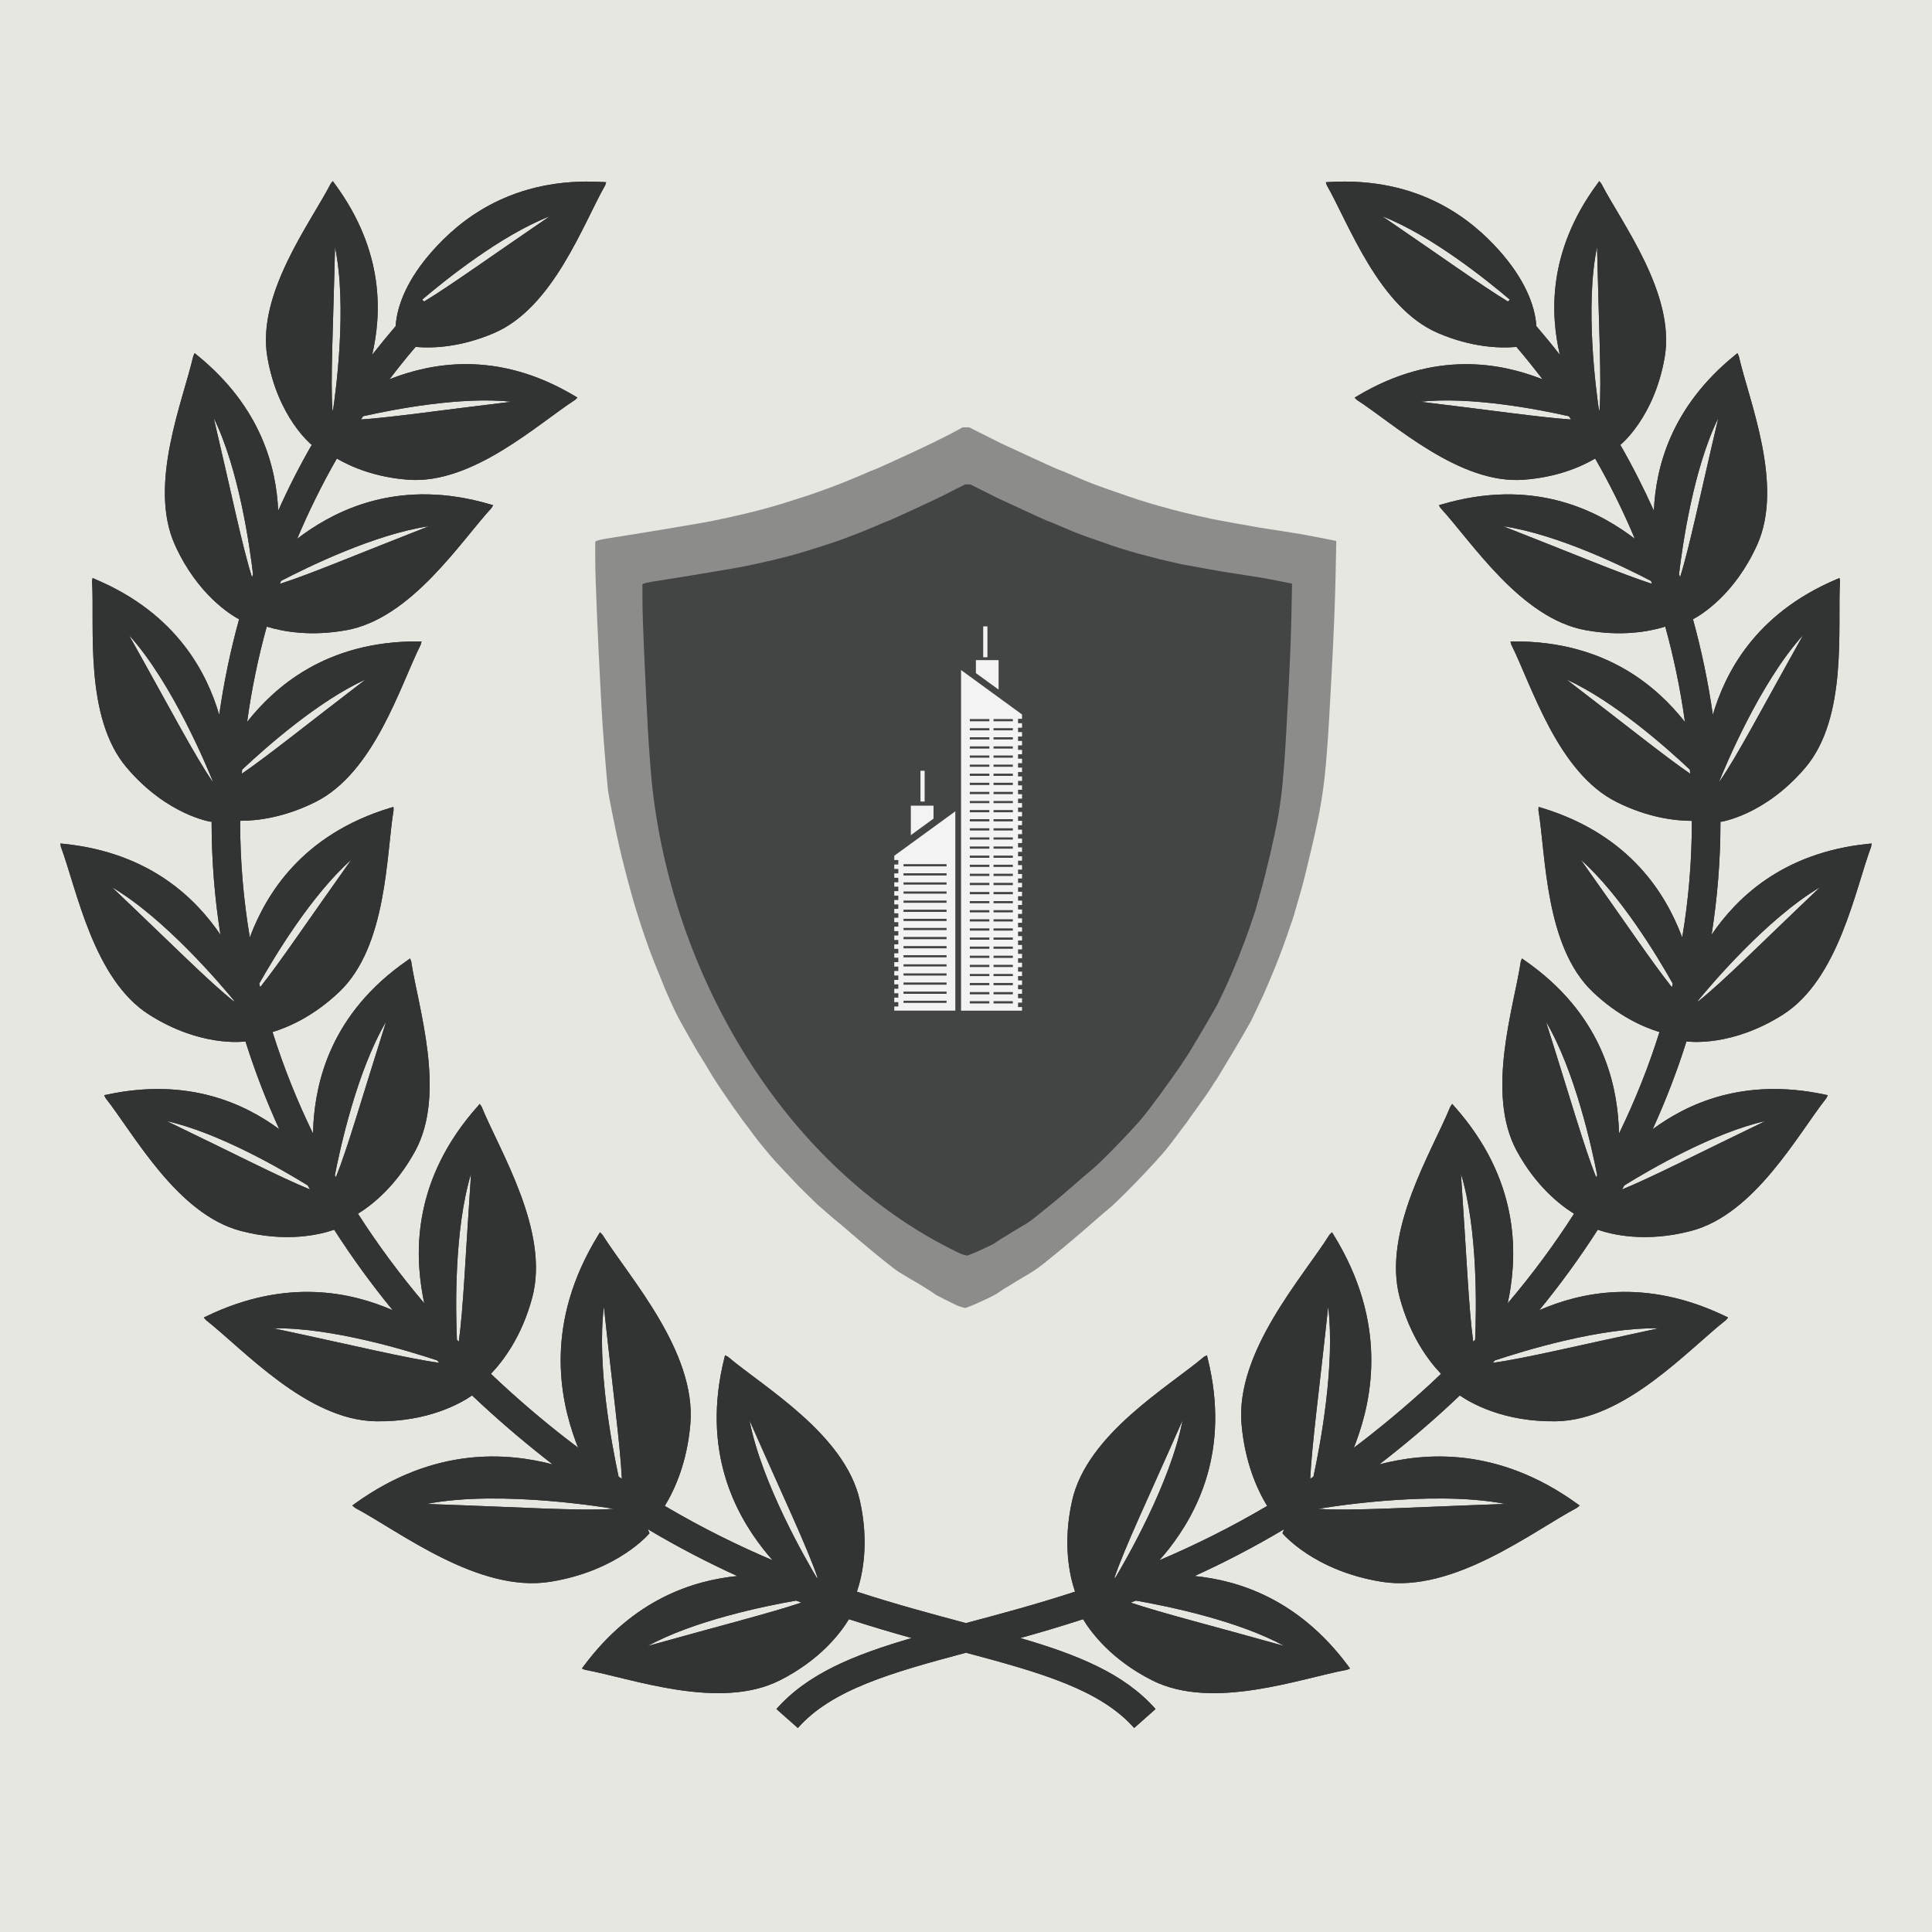
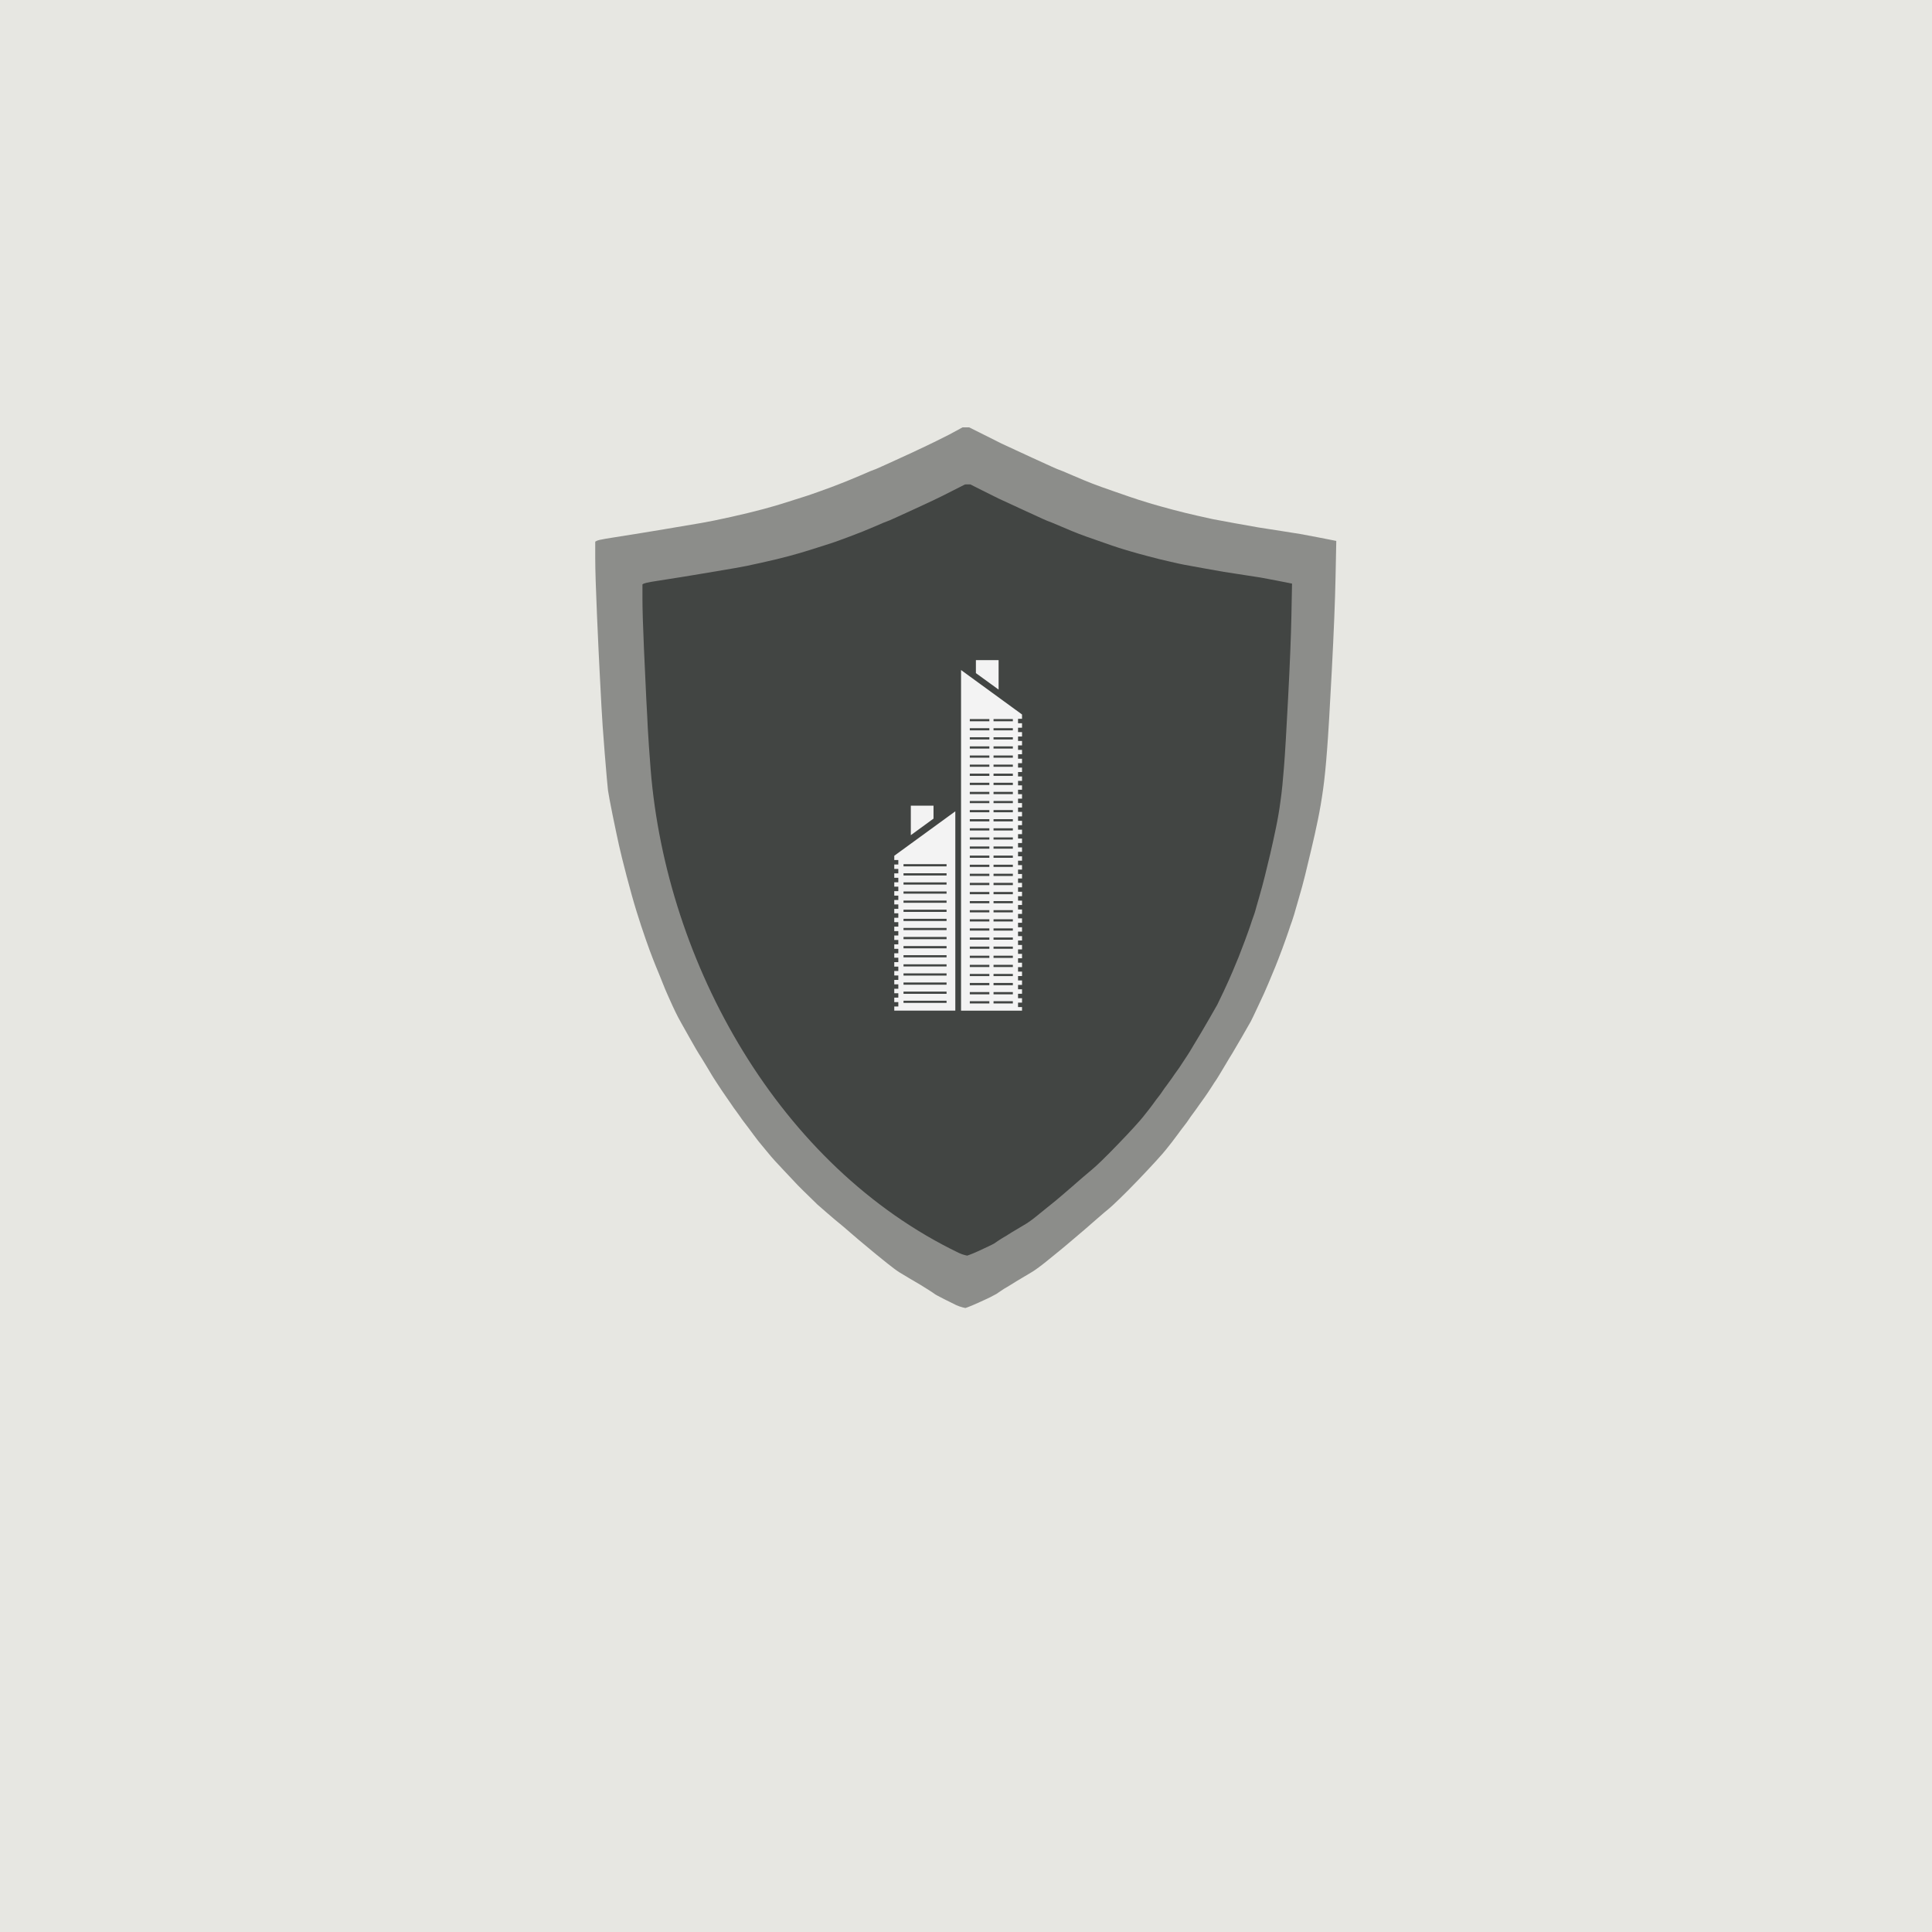
<svg xmlns="http://www.w3.org/2000/svg" width="32" height="32" viewBox="0 0 32 32" fill="none">
  <rect width="32" height="32" fill="#E7E7E2" />
-   <path d="M29.53 16.806C30.455 16.219 30.728 14.73 30.992 14.024L31 13.971L30.947 13.976C29.5 14.123 28.745 14.901 28.349 15.482C28.446 14.87 28.496 14.25 28.496 13.626C28.496 13.618 28.495 13.611 28.495 13.604L28.502 13.612C28.502 13.612 29.227 13.508 29.901 12.716C30.61 11.882 30.432 10.379 30.476 9.627L30.468 9.574L30.418 9.595C29.054 10.173 28.57 11.166 28.37 11.839C28.294 11.303 28.183 10.775 28.041 10.257C28.18 10.183 28.731 9.848 29.103 9.027C29.554 8.029 28.966 6.633 28.8 5.898L28.778 5.849L28.736 5.883C27.663 6.754 27.425 7.758 27.393 8.459C27.225 8.085 27.039 7.719 26.834 7.362L26.842 7.365C26.842 7.365 27.399 6.918 27.572 5.92C27.754 4.867 26.859 3.694 26.522 3.04L26.489 3L26.458 3.042C25.628 4.167 25.681 5.209 25.836 5.877C25.711 5.716 25.581 5.558 25.447 5.402C25.425 5.051 25.246 4.616 24.836 4.154C24.385 3.647 23.52 2.925 22.012 3.015L21.96 3.018L21.976 3.068C22.341 3.706 22.837 5.097 23.819 5.517C24.371 5.753 24.831 5.771 25.117 5.746C25.267 5.922 25.411 6.101 25.55 6.283C25.537 6.278 25.525 6.273 25.512 6.268C24.878 6.026 23.778 5.784 22.482 6.559L22.436 6.586L22.473 6.623C23.091 7.021 24.172 8.026 25.237 7.946C25.779 7.906 26.172 7.74 26.421 7.595C26.668 8.025 26.887 8.469 27.078 8.924C27.043 8.897 27.006 8.87 26.968 8.843C26.4 8.439 25.37 7.917 23.884 8.353L23.832 8.368L23.86 8.414C24.371 8.968 25.186 10.244 26.264 10.438C26.846 10.543 27.299 10.466 27.582 10.379C27.725 10.896 27.834 11.423 27.908 11.958C27.905 11.955 27.903 11.952 27.9 11.948C27.467 11.404 26.621 10.616 25.072 10.624L25.018 10.625L25.032 10.677C25.369 11.351 25.8 12.802 26.782 13.287C27.287 13.537 27.725 13.595 28.022 13.596C28.022 13.606 28.022 13.616 28.022 13.626C28.022 14.265 27.968 14.9 27.863 15.527C27.857 15.512 27.852 15.496 27.845 15.481C27.592 14.832 27.017 13.83 25.535 13.38L25.484 13.365L25.481 13.418C25.605 14.162 25.587 15.676 26.382 16.43C26.796 16.823 27.203 17.007 27.486 17.094C27.307 17.666 27.082 18.228 26.816 18.776C26.815 18.723 26.813 18.668 26.809 18.612C26.766 17.918 26.526 16.788 25.252 15.906L25.208 15.875L25.189 15.925C25.079 16.671 24.599 18.107 25.125 19.068C25.438 19.639 25.825 19.95 26.071 20.103C25.744 20.614 25.377 21.11 24.972 21.587C24.982 21.541 24.991 21.495 25 21.448C25.128 20.734 25.162 19.531 24.09 18.326L24.053 18.284L24.022 18.33C23.727 19.057 22.888 20.392 23.184 21.494C23.356 22.131 23.658 22.535 23.868 22.755C23.809 22.811 23.751 22.866 23.691 22.922C23.264 23.314 22.841 23.665 22.423 23.98C22.437 23.946 22.451 23.913 22.463 23.877C22.728 23.159 22.986 21.913 22.093 20.46L22.062 20.41L22.02 20.452C21.579 21.155 20.46 22.39 20.564 23.591C20.619 24.216 20.818 24.664 20.988 24.943C20.373 25.306 19.776 25.599 19.202 25.843C19.257 25.781 19.312 25.716 19.367 25.646C19.805 25.081 20.387 24.046 20.003 22.5L19.99 22.447L19.942 22.473C19.35 22.974 18.005 23.755 17.758 24.854C17.598 25.564 17.715 26.095 17.806 26.363C17.161 26.574 16.559 26.734 16.013 26.88C16.009 26.881 16.004 26.882 16 26.883C15.995 26.882 15.991 26.881 15.986 26.88C15.44 26.734 14.838 26.573 14.193 26.363C14.284 26.095 14.401 25.564 14.242 24.854C13.995 23.755 12.649 22.974 12.058 22.473L12.009 22.447L11.996 22.5C11.612 24.046 12.194 25.081 12.633 25.646C12.687 25.716 12.742 25.781 12.797 25.843C12.223 25.599 11.626 25.306 11.011 24.943C11.181 24.664 11.38 24.216 11.434 23.591C11.539 22.39 10.42 21.155 9.979 20.452L9.938 20.41L9.907 20.46C9.014 21.913 9.272 23.159 9.536 23.877C9.549 23.913 9.563 23.946 9.576 23.979C9.158 23.665 8.735 23.314 8.309 22.922C8.249 22.866 8.19 22.811 8.131 22.755C8.341 22.535 8.644 22.131 8.815 21.494C9.111 20.392 8.272 19.057 7.977 18.33L7.946 18.284L7.91 18.326C6.838 19.531 6.872 20.734 7 21.448C7.008 21.495 7.018 21.542 7.028 21.587C6.623 21.11 6.257 20.614 5.929 20.103C6.175 19.951 6.562 19.639 6.875 19.068C7.401 18.107 6.921 16.671 6.811 15.925L6.792 15.875L6.749 15.906C5.475 16.787 5.234 17.918 5.191 18.612C5.188 18.669 5.186 18.723 5.185 18.776C4.918 18.228 4.694 17.666 4.514 17.094C4.797 17.007 5.204 16.823 5.618 16.43C6.413 15.676 6.396 14.162 6.519 13.418L6.517 13.365L6.465 13.38C4.983 13.83 4.408 14.832 4.155 15.481C4.149 15.496 4.144 15.512 4.138 15.527C4.032 14.9 3.978 14.265 3.978 13.626C3.978 13.616 3.979 13.605 3.979 13.595C4.275 13.595 4.713 13.537 5.218 13.287C6.2 12.802 6.631 11.35 6.969 10.676L6.982 10.624L6.928 10.624C5.379 10.616 4.534 11.404 4.1 11.948C4.098 11.951 4.095 11.955 4.093 11.958C4.166 11.423 4.275 10.896 4.418 10.379C4.701 10.465 5.154 10.543 5.737 10.438C6.815 10.243 7.63 8.968 8.141 8.414L8.168 8.368L8.117 8.353C6.631 7.916 5.6 8.439 5.033 8.842C4.995 8.869 4.958 8.897 4.922 8.924C5.114 8.469 5.333 8.025 5.579 7.595C5.829 7.74 6.222 7.905 6.763 7.946C7.828 8.025 8.91 7.02 9.527 6.622L9.564 6.585L9.52 6.559C8.223 5.783 7.123 6.025 6.489 6.267C6.476 6.272 6.464 6.278 6.451 6.283C6.59 6.1 6.733 5.921 6.883 5.746C7.169 5.771 7.63 5.753 8.182 5.517C9.164 5.097 9.66 3.706 10.024 3.068L10.04 3.018L9.988 3.015C8.48 2.925 7.615 3.647 7.165 4.154C6.754 4.615 6.576 5.05 6.553 5.402C6.42 5.558 6.29 5.716 6.164 5.877C6.32 5.209 6.373 4.167 5.543 3.042L5.512 3L5.479 3.04C5.142 3.694 4.246 4.867 4.429 5.919C4.602 6.918 5.159 7.365 5.159 7.365L5.167 7.362C4.962 7.718 4.775 8.085 4.608 8.459C4.576 7.758 4.338 6.753 3.265 5.883L3.224 5.849L3.201 5.898C3.034 6.633 2.447 8.029 2.898 9.027C3.27 9.848 3.821 10.183 3.96 10.257C3.817 10.775 3.707 11.303 3.631 11.839C3.431 11.166 2.947 10.173 1.582 9.595L1.533 9.574L1.525 9.627C1.569 10.379 1.39 11.882 2.1 12.716C2.774 13.508 3.498 13.612 3.498 13.612L3.505 13.604C3.505 13.611 3.505 13.618 3.505 13.626C3.505 14.25 3.555 14.869 3.651 15.482C3.255 14.901 2.5 14.123 1.053 13.976L1 13.971L1.008 14.024C1.272 14.73 1.545 16.219 2.47 16.806C3.312 17.34 4.01 17.257 4.066 17.249C4.221 17.742 4.408 18.227 4.625 18.703C4.06 18.287 3.129 17.841 1.777 18.129L1.725 18.14L1.749 18.188C2.216 18.779 2.932 20.113 3.992 20.389C4.748 20.586 5.305 20.448 5.535 20.368C5.828 20.825 6.151 21.27 6.504 21.701C5.832 21.409 4.758 21.158 3.426 21.798L3.376 21.822L3.412 21.865C4.03 22.348 5.083 23.522 6.224 23.541C7.095 23.555 7.64 23.237 7.819 23.113C7.876 23.166 7.931 23.219 7.988 23.271C8.38 23.632 8.769 23.958 9.154 24.255C8.406 24.06 7.2 23.954 5.882 24.902L5.835 24.936L5.88 24.974C6.613 25.363 7.925 26.39 9.115 26.199C10.245 26.017 10.758 25.395 10.758 25.395L10.743 25.36C10.739 25.349 10.733 25.339 10.729 25.328C11.236 25.63 11.731 25.885 12.212 26.104C11.496 26.176 10.5 26.477 9.671 27.592L9.638 27.636L9.689 27.657C10.452 27.796 11.91 28.339 12.916 27.832C13.581 27.496 13.917 27.055 14.061 26.819C14.421 26.936 14.769 27.039 15.101 27.131C14.146 27.41 13.38 27.718 12.86 28.307L13.215 28.621C13.776 27.986 14.758 27.706 16 27.374C17.242 27.706 18.223 27.985 18.785 28.621L19.14 28.307C18.62 27.718 17.853 27.41 16.899 27.131C17.231 27.039 17.579 26.936 17.939 26.819C18.082 27.055 18.419 27.496 19.084 27.832C20.089 28.339 21.548 27.796 22.31 27.657L22.361 27.636L22.329 27.592C21.499 26.476 20.503 26.176 19.787 26.104C20.267 25.885 20.763 25.63 21.27 25.328C21.265 25.339 21.26 25.349 21.256 25.36L21.241 25.395C21.241 25.395 21.753 26.017 22.883 26.199C24.074 26.39 25.386 25.363 26.119 24.974L26.164 24.936L26.116 24.902C24.799 23.954 23.593 24.06 22.845 24.255C23.23 23.959 23.619 23.633 24.011 23.271C24.068 23.219 24.123 23.166 24.179 23.113C24.359 23.237 24.904 23.555 25.775 23.541C26.916 23.522 27.968 22.348 28.587 21.865L28.623 21.822L28.573 21.798C27.241 21.158 26.166 21.409 25.495 21.701C25.848 21.27 26.171 20.825 26.464 20.368C26.694 20.448 27.251 20.586 28.007 20.389C29.067 20.113 29.783 18.779 30.251 18.188L30.274 18.14L30.222 18.129C28.87 17.841 27.939 18.287 27.374 18.703C27.591 18.227 27.778 17.742 27.933 17.249C27.99 17.256 28.688 17.34 29.53 16.806ZM7.802 19.441C7.709 20.798 7.675 21.679 7.599 22.223C7.589 22.212 7.578 22.201 7.568 22.19C7.547 21.715 7.519 20.371 7.802 19.441ZM6.395 16.922C5.993 18.189 5.76 19.011 5.564 19.498C5.558 19.488 5.552 19.478 5.546 19.467C5.627 19.051 5.907 17.747 6.395 16.922ZM5.818 14.24C5.1 15.25 4.64 15.936 4.309 16.352C4.304 16.332 4.299 16.311 4.294 16.291C4.55 15.837 5.163 14.821 5.818 14.24ZM6.056 11.254C5.083 11.998 4.445 12.514 4.006 12.815C4.008 12.793 4.008 12.771 4.01 12.748C4.398 12.383 5.27 11.611 6.056 11.254ZM7.104 8.716C5.913 9.181 5.142 9.509 4.637 9.67C4.643 9.654 4.649 9.638 4.654 9.622C5.086 9.397 6.205 8.848 7.104 8.716ZM8.475 6.654C7.288 6.796 6.496 6.913 5.979 6.948C5.991 6.93 6.003 6.912 6.014 6.894C6.52 6.78 7.637 6.564 8.475 6.654ZM9.106 3.582C8.117 4.256 7.468 4.725 7.025 4.994L6.992 4.963C7.365 4.646 8.292 3.899 9.106 3.582ZM5.549 4.091C5.754 5.078 5.559 6.505 5.517 6.787C5.514 6.792 5.511 6.797 5.507 6.802C5.471 6.298 5.518 5.451 5.549 4.091ZM3.54 6.923C3.959 7.773 4.14 9.074 4.191 9.511C4.185 9.527 4.18 9.544 4.174 9.561C4.015 9.061 3.845 8.222 3.54 6.923ZM2.135 10.518C2.856 11.31 3.445 12.742 3.524 12.94C3.524 12.942 3.524 12.946 3.523 12.949C3.228 12.525 2.825 11.748 2.135 10.518ZM1.854 14.695C2.735 15.214 3.672 16.324 3.873 16.569C3.875 16.576 3.877 16.583 3.879 16.59C3.471 16.269 2.86 15.65 1.854 14.695ZM2.76 18.568C3.622 18.762 4.659 19.364 5.097 19.634C5.109 19.657 5.121 19.679 5.134 19.701C4.643 19.501 3.902 19.118 2.76 18.568ZM4.529 22.001C5.503 21.984 6.789 22.382 7.239 22.532C7.252 22.546 7.266 22.559 7.279 22.573C6.736 22.499 5.875 22.288 4.529 22.001ZM7.067 24.91C8.312 24.667 10.167 24.991 10.167 24.991C9.603 25.03 8.637 24.964 7.067 24.91ZM12.414 23.524C12.987 24.826 13.373 25.631 13.543 26.137C13.538 26.135 13.533 26.133 13.527 26.131C13.364 25.858 12.611 24.56 12.414 23.524ZM10.002 21.641C10.148 23.006 10.271 23.91 10.3 24.494C10.282 24.482 10.264 24.47 10.246 24.458C10.127 23.904 9.885 22.606 10.002 21.641ZM10.727 27.263C11.491 26.846 12.633 26.607 13.186 26.511C13.215 26.522 13.245 26.533 13.273 26.544C12.755 26.718 11.938 26.924 10.727 27.263ZM24.933 24.91C23.363 24.964 22.398 25.03 21.833 24.991C21.833 24.991 23.688 24.667 24.933 24.91ZM21.999 21.641C22.115 22.606 21.874 23.904 21.755 24.457C21.737 24.47 21.718 24.481 21.701 24.494C21.73 23.91 21.853 23.006 21.999 21.641ZM19.587 23.524C19.39 24.56 18.637 25.858 18.474 26.131C18.468 26.133 18.462 26.135 18.457 26.137C18.628 25.63 19.013 24.826 19.587 23.524ZM21.273 27.263C20.063 26.924 19.245 26.718 18.727 26.544C18.756 26.533 18.786 26.522 18.814 26.511C19.367 26.608 20.51 26.846 21.273 27.263ZM30.146 14.695C29.14 15.65 28.53 16.269 28.122 16.59C28.124 16.583 28.126 16.576 28.128 16.569C28.328 16.325 29.266 15.214 30.146 14.695ZM29.866 10.518C29.176 11.748 28.773 12.526 28.477 12.949C28.477 12.945 28.477 12.942 28.477 12.94C28.556 12.742 29.145 11.31 29.866 10.518ZM28.461 6.923C28.155 8.222 27.985 9.061 27.827 9.561C27.821 9.544 27.816 9.527 27.81 9.511C27.861 9.074 28.042 7.773 28.461 6.923ZM26.452 4.091C26.483 5.451 26.529 6.298 26.493 6.802C26.49 6.797 26.487 6.792 26.483 6.787C26.441 6.504 26.247 5.078 26.452 4.091ZM22.895 3.582C23.708 3.899 24.635 4.646 25.008 4.963L24.976 4.994C24.532 4.724 23.883 4.256 22.895 3.582ZM23.525 6.654C24.364 6.564 25.481 6.78 25.986 6.894C25.998 6.912 26.01 6.93 26.022 6.948C25.504 6.913 24.712 6.796 23.525 6.654ZM24.896 8.716C25.796 8.848 26.914 9.396 27.346 9.622C27.352 9.638 27.358 9.654 27.363 9.67C26.859 9.509 26.087 9.182 24.896 8.716ZM25.945 11.254C26.731 11.611 27.603 12.383 27.99 12.748C27.992 12.771 27.993 12.793 27.994 12.815C27.556 12.514 26.918 11.998 25.945 11.254ZM26.183 14.24C26.838 14.821 27.45 15.837 27.706 16.291C27.701 16.311 27.697 16.332 27.692 16.352C27.361 15.936 26.901 15.25 26.183 14.24ZM25.606 16.922C26.094 17.747 26.374 19.051 26.455 19.467C26.449 19.477 26.443 19.487 26.436 19.498C26.241 19.01 26.008 18.189 25.606 16.922ZM24.433 22.191C24.423 22.202 24.412 22.212 24.401 22.223C24.326 21.679 24.291 20.798 24.198 19.441C24.482 20.371 24.453 21.715 24.433 22.191ZM27.472 22.001C26.126 22.288 25.265 22.499 24.722 22.573C24.735 22.559 24.748 22.546 24.762 22.532C25.212 22.382 26.498 21.984 27.472 22.001ZM29.241 18.568C28.099 19.118 27.358 19.501 26.867 19.701C26.88 19.679 26.892 19.657 26.904 19.634C27.341 19.364 28.379 18.762 29.241 18.568Z" fill="#323433" />
-   <path d="M29.53 16.806C30.455 16.219 30.728 14.73 30.992 14.024L31 13.971L30.947 13.976C29.5 14.123 28.745 14.901 28.349 15.482C28.446 14.87 28.496 14.25 28.496 13.626C28.496 13.618 28.495 13.611 28.495 13.604L28.502 13.612C28.502 13.612 29.227 13.508 29.901 12.716C30.61 11.882 30.432 10.379 30.476 9.627L30.468 9.574L30.418 9.595C29.054 10.173 28.57 11.166 28.37 11.839C28.294 11.303 28.183 10.775 28.041 10.257C28.18 10.183 28.731 9.848 29.103 9.027C29.554 8.029 28.966 6.633 28.8 5.898L28.778 5.849L28.736 5.883C27.663 6.754 27.425 7.758 27.393 8.459C27.225 8.085 27.039 7.719 26.834 7.362L26.842 7.365C26.842 7.365 27.399 6.918 27.572 5.92C27.754 4.867 26.859 3.694 26.522 3.04L26.489 3L26.458 3.042C25.628 4.167 25.681 5.209 25.836 5.877C25.711 5.716 25.581 5.558 25.447 5.402C25.425 5.051 25.246 4.616 24.836 4.154C24.385 3.647 23.52 2.925 22.012 3.015L21.96 3.018L21.976 3.068C22.341 3.706 22.837 5.097 23.819 5.517C24.371 5.753 24.831 5.771 25.117 5.746C25.267 5.922 25.411 6.101 25.55 6.283C25.537 6.278 25.525 6.273 25.512 6.268C24.878 6.026 23.778 5.784 22.482 6.559L22.436 6.586L22.473 6.623C23.091 7.021 24.172 8.026 25.237 7.946C25.779 7.906 26.172 7.74 26.421 7.595C26.668 8.025 26.887 8.469 27.078 8.924C27.043 8.897 27.006 8.87 26.968 8.843C26.4 8.439 25.37 7.917 23.884 8.353L23.832 8.368L23.86 8.414C24.371 8.968 25.186 10.244 26.264 10.438C26.846 10.543 27.299 10.466 27.582 10.379C27.725 10.896 27.834 11.423 27.908 11.958C27.905 11.955 27.903 11.952 27.9 11.948C27.467 11.404 26.621 10.616 25.072 10.624L25.018 10.625L25.032 10.677C25.369 11.351 25.8 12.802 26.782 13.287C27.287 13.537 27.725 13.595 28.022 13.596C28.022 13.606 28.022 13.616 28.022 13.626C28.022 14.265 27.968 14.9 27.863 15.527C27.857 15.512 27.852 15.496 27.845 15.481C27.592 14.832 27.017 13.83 25.535 13.38L25.484 13.365L25.481 13.418C25.605 14.162 25.587 15.676 26.382 16.43C26.796 16.823 27.203 17.007 27.486 17.094C27.307 17.666 27.082 18.228 26.816 18.776C26.815 18.723 26.813 18.668 26.809 18.612C26.766 17.918 26.526 16.788 25.252 15.906L25.208 15.875L25.189 15.925C25.079 16.671 24.599 18.107 25.125 19.068C25.438 19.639 25.825 19.95 26.071 20.103C25.744 20.614 25.377 21.11 24.972 21.587C24.982 21.541 24.991 21.495 25 21.448C25.128 20.734 25.162 19.531 24.09 18.326L24.053 18.284L24.022 18.33C23.727 19.057 22.888 20.392 23.184 21.494C23.356 22.131 23.658 22.535 23.868 22.755C23.809 22.811 23.751 22.866 23.691 22.922C23.264 23.314 22.841 23.665 22.423 23.98C22.437 23.946 22.451 23.913 22.463 23.877C22.728 23.159 22.986 21.913 22.093 20.46L22.062 20.41L22.02 20.452C21.579 21.155 20.46 22.39 20.564 23.591C20.619 24.216 20.818 24.664 20.988 24.943C20.373 25.306 19.776 25.599 19.202 25.843C19.257 25.781 19.312 25.716 19.367 25.646C19.805 25.081 20.387 24.046 20.003 22.5L19.99 22.447L19.942 22.473C19.35 22.974 18.005 23.755 17.758 24.854C17.598 25.564 17.715 26.095 17.806 26.363C17.161 26.574 16.559 26.734 16.013 26.88C16.009 26.881 16.004 26.882 16 26.883C15.995 26.882 15.991 26.881 15.986 26.88C15.44 26.734 14.838 26.573 14.193 26.363C14.284 26.095 14.401 25.564 14.242 24.854C13.995 23.755 12.649 22.974 12.058 22.473L12.009 22.447L11.996 22.5C11.612 24.046 12.194 25.081 12.633 25.646C12.687 25.716 12.742 25.781 12.797 25.843C12.223 25.599 11.626 25.306 11.011 24.943C11.181 24.664 11.38 24.216 11.434 23.591C11.539 22.39 10.42 21.155 9.979 20.452L9.938 20.41L9.907 20.46C9.014 21.913 9.272 23.159 9.536 23.877C9.549 23.913 9.563 23.946 9.576 23.979C9.158 23.665 8.735 23.314 8.309 22.922C8.249 22.866 8.19 22.811 8.131 22.755C8.341 22.535 8.644 22.131 8.815 21.494C9.111 20.392 8.272 19.057 7.977 18.33L7.946 18.284L7.91 18.326C6.838 19.531 6.872 20.734 7 21.448C7.008 21.495 7.018 21.542 7.028 21.587C6.623 21.11 6.257 20.614 5.929 20.103C6.175 19.951 6.562 19.639 6.875 19.068C7.401 18.107 6.921 16.671 6.811 15.925L6.792 15.875L6.749 15.906C5.475 16.787 5.234 17.918 5.191 18.612C5.188 18.669 5.186 18.723 5.185 18.776C4.918 18.228 4.694 17.666 4.514 17.094C4.797 17.007 5.204 16.823 5.618 16.43C6.413 15.676 6.396 14.162 6.519 13.418L6.517 13.365L6.465 13.38C4.983 13.83 4.408 14.832 4.155 15.481C4.149 15.496 4.144 15.512 4.138 15.527C4.032 14.9 3.978 14.265 3.978 13.626C3.978 13.616 3.979 13.605 3.979 13.595C4.275 13.595 4.713 13.537 5.218 13.287C6.2 12.802 6.631 11.35 6.969 10.676L6.982 10.624L6.928 10.624C5.379 10.616 4.534 11.404 4.1 11.948C4.098 11.951 4.095 11.955 4.093 11.958C4.166 11.423 4.275 10.896 4.418 10.379C4.701 10.465 5.154 10.543 5.737 10.438C6.815 10.243 7.63 8.968 8.141 8.414L8.168 8.368L8.117 8.353C6.631 7.916 5.6 8.439 5.033 8.842C4.995 8.869 4.958 8.897 4.922 8.924C5.114 8.469 5.333 8.025 5.579 7.595C5.829 7.74 6.222 7.905 6.763 7.946C7.828 8.025 8.91 7.02 9.527 6.622L9.564 6.585L9.52 6.559C8.223 5.783 7.123 6.025 6.489 6.267C6.476 6.272 6.464 6.278 6.451 6.283C6.59 6.1 6.733 5.921 6.883 5.746C7.169 5.771 7.63 5.753 8.182 5.517C9.164 5.097 9.66 3.706 10.024 3.068L10.04 3.018L9.988 3.015C8.48 2.925 7.615 3.647 7.165 4.154C6.754 4.615 6.576 5.05 6.553 5.402C6.42 5.558 6.29 5.716 6.164 5.877C6.32 5.209 6.373 4.167 5.543 3.042L5.512 3L5.479 3.04C5.142 3.694 4.246 4.867 4.429 5.919C4.602 6.918 5.159 7.365 5.159 7.365L5.167 7.362C4.962 7.718 4.775 8.085 4.608 8.459C4.576 7.758 4.338 6.753 3.265 5.883L3.224 5.849L3.201 5.898C3.034 6.633 2.447 8.029 2.898 9.027C3.27 9.848 3.821 10.183 3.96 10.257C3.817 10.775 3.707 11.303 3.631 11.839C3.431 11.166 2.947 10.173 1.582 9.595L1.533 9.574L1.525 9.627C1.569 10.379 1.39 11.882 2.1 12.716C2.774 13.508 3.498 13.612 3.498 13.612L3.505 13.604C3.505 13.611 3.505 13.618 3.505 13.626C3.505 14.25 3.555 14.869 3.651 15.482C3.255 14.901 2.5 14.123 1.053 13.976L1 13.971L1.008 14.024C1.272 14.73 1.545 16.219 2.47 16.806C3.312 17.34 4.01 17.257 4.066 17.249C4.221 17.742 4.408 18.227 4.625 18.703C4.06 18.287 3.129 17.841 1.777 18.129L1.725 18.14L1.749 18.188C2.216 18.779 2.932 20.113 3.992 20.389C4.748 20.586 5.305 20.448 5.535 20.368C5.828 20.825 6.151 21.27 6.504 21.701C5.832 21.409 4.758 21.158 3.426 21.798L3.376 21.822L3.412 21.865C4.03 22.348 5.083 23.522 6.224 23.541C7.095 23.555 7.64 23.237 7.819 23.113C7.876 23.166 7.931 23.219 7.988 23.271C8.38 23.632 8.769 23.958 9.154 24.255C8.406 24.06 7.2 23.954 5.882 24.902L5.835 24.936L5.88 24.974C6.613 25.363 7.925 26.39 9.115 26.199C10.245 26.017 10.758 25.395 10.758 25.395L10.743 25.36C10.739 25.349 10.733 25.339 10.729 25.328C11.236 25.63 11.731 25.885 12.212 26.104C11.496 26.176 10.5 26.477 9.671 27.592L9.638 27.636L9.689 27.657C10.452 27.796 11.91 28.339 12.916 27.832C13.581 27.496 13.917 27.055 14.061 26.819C14.421 26.936 14.769 27.039 15.101 27.131C14.146 27.41 13.38 27.718 12.86 28.307L13.215 28.621C13.776 27.986 14.758 27.706 16 27.374C17.242 27.706 18.223 27.985 18.785 28.621L19.14 28.307C18.62 27.718 17.853 27.41 16.899 27.131C17.231 27.039 17.579 26.936 17.939 26.819C18.082 27.055 18.419 27.496 19.084 27.832C20.089 28.339 21.548 27.796 22.31 27.657L22.361 27.636L22.329 27.592C21.499 26.476 20.503 26.176 19.787 26.104C20.267 25.885 20.763 25.63 21.27 25.328C21.265 25.339 21.26 25.349 21.256 25.36L21.241 25.395C21.241 25.395 21.753 26.017 22.883 26.199C24.074 26.39 25.386 25.363 26.119 24.974L26.164 24.936L26.116 24.902C24.799 23.954 23.593 24.06 22.845 24.255C23.23 23.959 23.619 23.633 24.011 23.271C24.068 23.219 24.123 23.166 24.179 23.113C24.359 23.237 24.904 23.555 25.775 23.541C26.916 23.522 27.968 22.348 28.587 21.865L28.623 21.822L28.573 21.798C27.241 21.158 26.166 21.409 25.495 21.701C25.848 21.27 26.171 20.825 26.464 20.368C26.694 20.448 27.251 20.586 28.007 20.389C29.067 20.113 29.783 18.779 30.251 18.188L30.274 18.14L30.222 18.129C28.87 17.841 27.939 18.287 27.374 18.703C27.591 18.227 27.778 17.742 27.933 17.249C27.99 17.256 28.688 17.34 29.53 16.806ZM7.802 19.441C7.709 20.798 7.675 21.679 7.599 22.223C7.589 22.212 7.578 22.201 7.568 22.19C7.547 21.715 7.519 20.371 7.802 19.441ZM6.395 16.922C5.993 18.189 5.76 19.011 5.564 19.498C5.558 19.488 5.552 19.478 5.546 19.467C5.627 19.051 5.907 17.747 6.395 16.922ZM5.818 14.24C5.1 15.25 4.64 15.936 4.309 16.352C4.304 16.332 4.299 16.311 4.294 16.291C4.55 15.837 5.163 14.821 5.818 14.24ZM6.056 11.254C5.083 11.998 4.445 12.514 4.006 12.815C4.008 12.793 4.008 12.771 4.01 12.748C4.398 12.383 5.27 11.611 6.056 11.254ZM7.104 8.716C5.913 9.181 5.142 9.509 4.637 9.67C4.643 9.654 4.649 9.638 4.654 9.622C5.086 9.397 6.205 8.848 7.104 8.716ZM8.475 6.654C7.288 6.796 6.496 6.913 5.979 6.948C5.991 6.93 6.003 6.912 6.014 6.894C6.52 6.78 7.637 6.564 8.475 6.654ZM9.106 3.582C8.117 4.256 7.468 4.725 7.025 4.994L6.992 4.963C7.365 4.646 8.292 3.899 9.106 3.582ZM5.549 4.091C5.754 5.078 5.559 6.505 5.517 6.787C5.514 6.792 5.511 6.797 5.507 6.802C5.471 6.298 5.518 5.451 5.549 4.091ZM3.54 6.923C3.959 7.773 4.14 9.074 4.191 9.511C4.185 9.527 4.18 9.544 4.174 9.561C4.015 9.061 3.845 8.222 3.54 6.923ZM2.135 10.518C2.856 11.31 3.445 12.742 3.524 12.94C3.524 12.942 3.524 12.946 3.523 12.949C3.228 12.525 2.825 11.748 2.135 10.518ZM1.854 14.695C2.735 15.214 3.672 16.324 3.873 16.569C3.875 16.576 3.877 16.583 3.879 16.59C3.471 16.269 2.86 15.65 1.854 14.695ZM2.76 18.568C3.622 18.762 4.659 19.364 5.097 19.634C5.109 19.657 5.121 19.679 5.134 19.701C4.643 19.501 3.902 19.118 2.76 18.568ZM4.529 22.001C5.503 21.984 6.789 22.382 7.239 22.532C7.252 22.546 7.266 22.559 7.279 22.573C6.736 22.499 5.875 22.288 4.529 22.001ZM7.067 24.91C8.312 24.667 10.167 24.991 10.167 24.991C9.603 25.03 8.637 24.964 7.067 24.91ZM12.414 23.524C12.987 24.826 13.373 25.631 13.543 26.137C13.538 26.135 13.533 26.133 13.527 26.131C13.364 25.858 12.611 24.56 12.414 23.524ZM10.002 21.641C10.148 23.006 10.271 23.91 10.3 24.494C10.282 24.482 10.264 24.47 10.246 24.458C10.127 23.904 9.885 22.606 10.002 21.641ZM10.727 27.263C11.491 26.846 12.633 26.607 13.186 26.511C13.215 26.522 13.245 26.533 13.273 26.544C12.755 26.718 11.938 26.924 10.727 27.263ZM24.933 24.91C23.363 24.964 22.398 25.03 21.833 24.991C21.833 24.991 23.688 24.667 24.933 24.91ZM21.999 21.641C22.115 22.606 21.874 23.904 21.755 24.457C21.737 24.47 21.718 24.481 21.701 24.494C21.73 23.91 21.853 23.006 21.999 21.641ZM19.587 23.524C19.39 24.56 18.637 25.858 18.474 26.131C18.468 26.133 18.462 26.135 18.457 26.137C18.628 25.63 19.013 24.826 19.587 23.524ZM21.273 27.263C20.063 26.924 19.245 26.718 18.727 26.544C18.756 26.533 18.786 26.522 18.814 26.511C19.367 26.608 20.51 26.846 21.273 27.263ZM30.146 14.695C29.14 15.65 28.53 16.269 28.122 16.59C28.124 16.583 28.126 16.576 28.128 16.569C28.328 16.325 29.266 15.214 30.146 14.695ZM29.866 10.518C29.176 11.748 28.773 12.526 28.477 12.949C28.477 12.945 28.477 12.942 28.477 12.94C28.556 12.742 29.145 11.31 29.866 10.518ZM28.461 6.923C28.155 8.222 27.985 9.061 27.827 9.561C27.821 9.544 27.816 9.527 27.81 9.511C27.861 9.074 28.042 7.773 28.461 6.923ZM26.452 4.091C26.483 5.451 26.529 6.298 26.493 6.802C26.49 6.797 26.487 6.792 26.483 6.787C26.441 6.504 26.247 5.078 26.452 4.091ZM22.895 3.582C23.708 3.899 24.635 4.646 25.008 4.963L24.976 4.994C24.532 4.724 23.883 4.256 22.895 3.582ZM23.525 6.654C24.364 6.564 25.481 6.78 25.986 6.894C25.998 6.912 26.01 6.93 26.022 6.948C25.504 6.913 24.712 6.796 23.525 6.654ZM24.896 8.716C25.796 8.848 26.914 9.396 27.346 9.622C27.352 9.638 27.358 9.654 27.363 9.67C26.859 9.509 26.087 9.182 24.896 8.716ZM25.945 11.254C26.731 11.611 27.603 12.383 27.99 12.748C27.992 12.771 27.993 12.793 27.994 12.815C27.556 12.514 26.918 11.998 25.945 11.254ZM26.183 14.24C26.838 14.821 27.45 15.837 27.706 16.291C27.701 16.311 27.697 16.332 27.692 16.352C27.361 15.936 26.901 15.25 26.183 14.24ZM25.606 16.922C26.094 17.747 26.374 19.051 26.455 19.467C26.449 19.477 26.443 19.487 26.436 19.498C26.241 19.01 26.008 18.189 25.606 16.922ZM24.433 22.191C24.423 22.202 24.412 22.212 24.401 22.223C24.326 21.679 24.291 20.798 24.198 19.441C24.482 20.371 24.453 21.715 24.433 22.191ZM27.472 22.001C26.126 22.288 25.265 22.499 24.722 22.573C24.735 22.559 24.748 22.546 24.762 22.532C25.212 22.382 26.498 21.984 27.472 22.001ZM29.241 18.568C28.099 19.118 27.358 19.501 26.867 19.701C26.88 19.679 26.892 19.657 26.904 19.634C27.341 19.364 28.379 18.762 29.241 18.568Z" fill="#323433" />
  <path opacity="0.5" d="M15.998 7.078H16.052L16.284 7.194C16.438 7.272 16.539 7.322 16.589 7.347C16.639 7.37 16.808 7.449 17.095 7.581C17.382 7.713 17.531 7.78 17.541 7.781C17.55 7.782 17.627 7.814 17.77 7.876C17.914 7.938 18.023 7.983 18.101 8.013C18.178 8.042 18.289 8.083 18.435 8.133C18.581 8.184 18.673 8.216 18.712 8.229C18.75 8.242 18.799 8.258 18.856 8.277C18.914 8.296 18.988 8.318 19.079 8.346C19.17 8.372 19.286 8.405 19.425 8.442C19.566 8.479 19.702 8.513 19.833 8.542C19.965 8.571 20.05 8.591 20.089 8.599C20.127 8.607 20.249 8.629 20.456 8.667C20.663 8.704 20.792 8.728 20.844 8.736C20.897 8.744 21.025 8.763 21.229 8.796C21.433 8.828 21.535 8.845 21.538 8.845C21.541 8.845 21.64 8.863 21.836 8.901C22.03 8.938 22.129 8.958 22.131 8.959L22.133 8.962L22.121 9.56C22.113 9.957 22.092 10.472 22.059 11.103C22.026 11.733 22 12.174 21.98 12.426C21.961 12.677 21.94 12.892 21.915 13.071C21.89 13.25 21.861 13.42 21.828 13.58C21.795 13.741 21.759 13.903 21.72 14.065C21.682 14.228 21.647 14.37 21.617 14.494C21.587 14.616 21.551 14.749 21.509 14.89C21.468 15.033 21.443 15.118 21.435 15.147C21.427 15.176 21.414 15.214 21.399 15.259C21.381 15.305 21.363 15.36 21.341 15.427C21.318 15.495 21.284 15.591 21.238 15.716C21.191 15.841 21.152 15.942 21.122 16.016C21.092 16.091 21.055 16.18 21.01 16.285C20.967 16.389 20.91 16.515 20.84 16.661C20.772 16.808 20.73 16.894 20.717 16.918C20.703 16.941 20.652 17.03 20.567 17.18C20.48 17.331 20.427 17.421 20.41 17.448C20.391 17.476 20.349 17.547 20.282 17.66C20.215 17.773 20.17 17.846 20.151 17.876C20.129 17.906 20.098 17.955 20.056 18.021C20.014 18.087 19.978 18.137 19.953 18.174C19.927 18.209 19.896 18.253 19.862 18.301C19.828 18.351 19.795 18.396 19.764 18.438C19.732 18.48 19.707 18.515 19.69 18.542C19.671 18.57 19.646 18.607 19.611 18.65C19.576 18.694 19.544 18.738 19.512 18.782C19.48 18.825 19.446 18.871 19.409 18.919C19.372 18.966 19.341 19.006 19.314 19.039C19.288 19.072 19.233 19.136 19.147 19.23C19.062 19.323 18.962 19.43 18.846 19.551C18.73 19.671 18.629 19.774 18.54 19.859C18.452 19.944 18.394 19.998 18.365 20.021C18.336 20.043 18.269 20.101 18.163 20.193C18.057 20.285 17.991 20.342 17.969 20.362C17.945 20.381 17.887 20.431 17.795 20.51C17.703 20.589 17.643 20.64 17.614 20.663C17.585 20.686 17.552 20.713 17.515 20.744C17.478 20.774 17.427 20.816 17.36 20.87C17.294 20.924 17.244 20.963 17.209 20.988C17.175 21.013 17.142 21.037 17.111 21.057C17.079 21.076 17.021 21.112 16.937 21.161C16.853 21.211 16.797 21.244 16.772 21.261C16.746 21.278 16.717 21.296 16.684 21.315C16.651 21.333 16.617 21.354 16.581 21.379C16.546 21.403 16.52 21.42 16.503 21.432C16.485 21.442 16.45 21.461 16.395 21.489C16.339 21.515 16.273 21.547 16.196 21.581C16.118 21.615 16.065 21.639 16.035 21.649L15.99 21.665L15.94 21.653C15.907 21.645 15.872 21.632 15.832 21.614C15.793 21.595 15.73 21.562 15.639 21.518C15.548 21.471 15.495 21.444 15.482 21.433C15.469 21.423 15.434 21.399 15.377 21.363C15.32 21.328 15.278 21.3 15.249 21.283C15.22 21.266 15.164 21.232 15.079 21.183C14.995 21.133 14.937 21.099 14.905 21.079C14.874 21.059 14.841 21.037 14.807 21.011C14.773 20.986 14.733 20.955 14.69 20.92C14.646 20.886 14.587 20.838 14.514 20.778C14.442 20.717 14.379 20.666 14.325 20.621C14.271 20.578 14.193 20.51 14.089 20.421C13.987 20.331 13.919 20.275 13.89 20.252C13.862 20.23 13.798 20.176 13.701 20.092C13.604 20.008 13.548 19.96 13.538 19.95C13.527 19.939 13.479 19.892 13.392 19.807C13.305 19.723 13.244 19.663 13.21 19.627C13.176 19.591 13.099 19.511 12.983 19.386C12.866 19.262 12.796 19.186 12.773 19.157C12.749 19.129 12.715 19.087 12.67 19.033C12.625 18.978 12.588 18.935 12.562 18.902C12.536 18.869 12.509 18.833 12.483 18.798C12.457 18.762 12.429 18.724 12.4 18.686C12.371 18.648 12.345 18.612 12.321 18.582C12.297 18.552 12.278 18.524 12.262 18.5C12.245 18.476 12.223 18.445 12.194 18.405C12.165 18.367 12.14 18.332 12.12 18.301C12.099 18.271 12.071 18.23 12.037 18.181C12.003 18.131 11.976 18.093 11.958 18.066C11.94 18.038 11.911 17.993 11.871 17.934C11.832 17.873 11.805 17.833 11.792 17.81C11.78 17.788 11.745 17.73 11.689 17.638C11.633 17.546 11.596 17.485 11.577 17.457C11.559 17.43 11.514 17.352 11.443 17.227C11.372 17.102 11.318 17.007 11.283 16.943C11.247 16.878 11.215 16.819 11.188 16.762C11.16 16.706 11.122 16.622 11.072 16.51C11.022 16.398 10.998 16.34 10.998 16.337C10.998 16.334 10.973 16.273 10.924 16.153C10.874 16.033 10.836 15.938 10.809 15.868C10.781 15.799 10.743 15.693 10.693 15.551C10.643 15.409 10.594 15.259 10.544 15.098C10.494 14.938 10.44 14.743 10.379 14.512C10.319 14.282 10.277 14.112 10.252 13.999C10.227 13.887 10.193 13.724 10.149 13.511C10.106 13.297 10.079 13.156 10.07 13.089C10.062 13.022 10.044 12.818 10.016 12.476C9.988 12.133 9.971 11.876 9.962 11.702C9.954 11.528 9.944 11.344 9.933 11.149C9.923 10.954 9.907 10.634 9.888 10.19C9.869 9.747 9.859 9.433 9.859 9.248V8.971L9.886 8.957C9.904 8.948 9.953 8.936 10.032 8.923C10.112 8.909 10.221 8.892 10.362 8.87C10.503 8.849 10.716 8.813 11.002 8.766C11.288 8.717 11.493 8.683 11.617 8.662C11.741 8.641 11.904 8.607 12.108 8.562C12.312 8.516 12.488 8.474 12.636 8.434C12.785 8.395 12.912 8.356 13.02 8.322C13.128 8.288 13.211 8.26 13.272 8.242C13.332 8.223 13.39 8.205 13.445 8.185C13.501 8.167 13.61 8.126 13.776 8.066C13.941 8.004 14.096 7.942 14.241 7.879C14.386 7.815 14.462 7.784 14.472 7.782C14.482 7.781 14.551 7.751 14.68 7.692C14.809 7.632 14.927 7.58 15.032 7.531C15.136 7.482 15.24 7.435 15.341 7.386C15.443 7.337 15.57 7.276 15.722 7.198L15.944 7.078H15.998Z" fill="#323433" />
  <path opacity="0.81" d="M16.024 8.023H16.071L16.274 8.125C16.41 8.193 16.498 8.237 16.541 8.258C16.585 8.279 16.732 8.347 16.985 8.463C17.236 8.579 17.367 8.638 17.376 8.638C17.384 8.64 17.451 8.667 17.577 8.721C17.702 8.775 17.8 8.815 17.867 8.841C17.934 8.867 18.032 8.902 18.16 8.946C18.288 8.991 18.369 9.019 18.403 9.031C18.437 9.042 18.479 9.057 18.529 9.073C18.579 9.088 18.645 9.11 18.724 9.132C18.803 9.156 18.904 9.183 19.028 9.216C19.151 9.249 19.27 9.278 19.386 9.304C19.502 9.331 19.577 9.347 19.61 9.353C19.644 9.36 19.751 9.379 19.933 9.412C20.113 9.445 20.227 9.465 20.272 9.472C20.318 9.478 20.43 9.497 20.609 9.524C20.788 9.552 20.878 9.566 20.88 9.566C20.883 9.566 20.97 9.582 21.141 9.615C21.312 9.648 21.399 9.665 21.399 9.666L21.4 9.668L21.39 10.192C21.383 10.541 21.365 10.991 21.336 11.544C21.307 12.097 21.285 12.482 21.267 12.702C21.25 12.922 21.232 13.11 21.209 13.268C21.189 13.425 21.162 13.574 21.133 13.715C21.104 13.856 21.073 13.996 21.04 14.14C21.006 14.283 20.975 14.409 20.949 14.515C20.922 14.623 20.891 14.739 20.855 14.863C20.82 14.986 20.797 15.062 20.791 15.088C20.784 15.114 20.773 15.146 20.758 15.187C20.744 15.226 20.726 15.276 20.708 15.334C20.688 15.392 20.658 15.477 20.617 15.587C20.576 15.697 20.542 15.784 20.516 15.85C20.489 15.916 20.456 15.994 20.418 16.086C20.38 16.177 20.33 16.287 20.27 16.416C20.209 16.545 20.173 16.62 20.162 16.641C20.15 16.662 20.105 16.739 20.03 16.872C19.954 17.003 19.907 17.082 19.893 17.107C19.877 17.132 19.84 17.194 19.781 17.293C19.722 17.393 19.684 17.456 19.665 17.483C19.647 17.509 19.619 17.551 19.582 17.609C19.546 17.667 19.515 17.71 19.491 17.742C19.469 17.773 19.442 17.81 19.413 17.854C19.382 17.897 19.353 17.937 19.326 17.974C19.298 18.011 19.276 18.041 19.261 18.064C19.245 18.089 19.223 18.121 19.193 18.159C19.162 18.197 19.133 18.237 19.106 18.275C19.078 18.313 19.048 18.354 19.015 18.395C18.982 18.436 18.954 18.471 18.932 18.5C18.91 18.529 18.86 18.584 18.786 18.667C18.711 18.749 18.623 18.843 18.521 18.948C18.42 19.053 18.33 19.144 18.254 19.218C18.176 19.293 18.125 19.34 18.1 19.36C18.075 19.38 18.016 19.43 17.922 19.511C17.829 19.592 17.772 19.642 17.752 19.659C17.731 19.676 17.681 19.719 17.601 19.789C17.521 19.858 17.467 19.902 17.442 19.922C17.417 19.942 17.388 19.965 17.355 19.992C17.322 20.018 17.277 20.055 17.219 20.102C17.161 20.15 17.118 20.184 17.088 20.206C17.057 20.229 17.028 20.248 17.001 20.266C16.973 20.283 16.922 20.313 16.849 20.357C16.776 20.4 16.727 20.429 16.704 20.445C16.682 20.46 16.656 20.476 16.627 20.492C16.598 20.508 16.567 20.528 16.536 20.549C16.504 20.57 16.482 20.585 16.468 20.595C16.453 20.604 16.421 20.621 16.374 20.643C16.325 20.667 16.267 20.694 16.2 20.724C16.133 20.754 16.086 20.774 16.059 20.783L16.02 20.797L15.976 20.787C15.947 20.78 15.917 20.768 15.883 20.753C12.905 19.32 11.036 15.961 10.777 12.748C10.754 12.448 10.738 12.223 10.73 12.07C10.724 11.918 10.714 11.757 10.705 11.586C10.696 11.415 10.683 11.136 10.666 10.746C10.649 10.358 10.641 10.082 10.641 9.921V9.678L10.664 9.666C10.68 9.659 10.722 9.648 10.793 9.636C10.863 9.624 10.959 9.61 11.083 9.59C11.205 9.572 11.392 9.541 11.644 9.499C11.895 9.457 12.074 9.427 12.182 9.408C12.29 9.39 12.434 9.361 12.613 9.32C12.792 9.281 12.946 9.243 13.076 9.208C13.207 9.173 13.318 9.14 13.413 9.11C13.507 9.079 13.58 9.056 13.634 9.04C13.687 9.024 13.738 9.007 13.786 8.991C13.835 8.975 13.931 8.94 14.075 8.886C14.22 8.832 14.356 8.778 14.482 8.723C14.609 8.667 14.676 8.64 14.685 8.638C14.693 8.637 14.755 8.611 14.868 8.559C14.981 8.508 15.084 8.461 15.176 8.418C15.268 8.376 15.358 8.334 15.447 8.292C15.537 8.25 15.647 8.195 15.78 8.127L15.979 8.026C15.976 8.023 16.024 8.023 16.024 8.023Z" fill="#323433" />
  <path d="M16.928 11.906V11.834L15.918 11.098V16.74H16.928V16.68H16.862V16.607H16.928V16.533H16.862V16.46H16.928V16.386H16.862V16.313H16.928V16.239H16.862V16.166H16.928V16.093H16.862V16.019H16.928V15.945H16.862V15.872H16.928V15.799H16.862V15.725H16.928V15.652H16.862V15.578H16.928V15.505H16.862V15.431H16.928V15.358H16.862V15.284H16.928V15.211H16.862V15.137H16.928V15.064H16.862V14.99H16.928V14.917H16.862V14.844H16.928V14.77H16.862V14.697H16.928V14.623H16.862V14.55H16.928V14.476H16.862V14.403H16.928V14.329H16.862V14.256H16.928V14.183H16.862V14.109H16.928V14.036H16.862V13.963H16.928V13.889H16.862V13.816H16.928V13.742H16.862V13.668H16.928V13.595H16.862V13.522H16.928V13.448H16.862V13.375H16.928V13.301H16.862V13.228H16.928V13.154H16.862V13.081H16.928V13.008H16.862V12.934H16.928V12.861H16.862V12.787H16.928V12.714H16.862V12.64H16.928V12.567H16.862V12.493H16.928V12.42H16.862V12.346H16.928V12.273H16.862V12.199H16.928V12.126H16.862V12.053H16.928V11.979H16.862V11.906L16.928 11.906ZM16.776 11.947H16.063V11.91H16.776V11.947ZM16.776 12.097H16.063V12.061H16.776V12.097ZM16.776 12.248H16.063V12.211H16.776V12.248ZM16.776 12.399H16.063V12.362H16.776V12.399ZM16.776 12.55H16.063V12.513H16.776V12.55ZM16.776 12.7H16.063V12.664H16.776V12.7ZM16.776 12.851H16.063V12.814H16.776V12.851ZM16.776 13.002H16.063V12.965H16.776V13.002ZM16.776 13.153H16.063V13.116H16.776V13.153ZM16.776 13.303H16.063V13.267H16.776V13.303ZM16.776 13.454H16.063V13.417H16.776V13.454ZM16.776 13.605H16.063V13.568H16.776V13.605ZM16.776 13.756H16.063V13.719H16.776V13.756ZM16.776 13.906H16.063V13.87H16.776V13.906ZM16.776 14.057H16.063V14.02H16.776V14.057ZM16.776 14.208H16.063V14.171H16.776V14.208ZM16.776 14.359H16.063V14.322H16.776V14.359ZM16.776 14.509H16.063V14.472H16.776V14.509ZM16.776 14.66H16.063V14.623H16.776V14.66ZM16.776 14.811H16.063V14.774H16.776V14.811ZM16.776 14.961H16.063V14.925H16.776V14.961ZM16.776 15.112H16.063V15.075H16.776V15.112ZM16.776 15.263H16.063V15.226H16.776V15.263ZM16.776 15.414H16.063V15.377H16.776V15.414ZM16.776 15.565H16.063V15.528H16.776V15.565ZM16.776 15.715H16.063V15.678H16.776V15.715ZM16.776 15.866H16.063V15.829H16.776V15.866ZM16.776 16.017H16.063V15.98H16.776V16.017ZM16.776 16.167H16.063V16.131H16.776V16.167ZM16.776 16.318H16.063V16.281H16.776V16.318ZM16.776 16.469H16.063V16.432H16.776V16.469ZM16.776 16.62H16.063V16.583H16.776V16.62Z" fill="#F3F3F3" />
-   <path d="M16.355 10.375H16.285V10.886H16.355V10.375Z" fill="#F3F3F3" />
+   <path d="M16.355 10.375V10.886H16.355V10.375Z" fill="#F3F3F3" />
  <path d="M16.456 11.816H16.387V16.706H16.456V11.816Z" fill="#F3F3F3" />
  <path d="M16.54 11.422V10.934H16.164V11.149L16.54 11.422Z" fill="#F3F3F3" />
  <path d="M15.086 13.833V13.344H15.462V13.559L15.086 13.833Z" fill="#F3F3F3" />
-   <path d="M15.315 12.766H15.246V13.276H15.315V12.766Z" fill="#F3F3F3" />
  <path d="M14.812 16.67V16.739H15.823V13.438L14.812 14.174V14.245H14.879V14.319H14.812V14.392H14.879V14.466H14.812V14.539H14.879V14.613H14.812V14.686H14.879V14.76H14.812V14.834H14.879V14.907H14.812V14.98H14.879V15.054H14.812V15.127H14.879V15.201H14.812V15.274H14.879V15.348H14.812V15.422H14.879V15.495H14.812V15.569H14.879V15.642H14.812V15.716H14.879V15.789H14.812V15.863H14.879V15.936H14.812V16.01H14.879V16.083H14.812V16.157H14.879V16.23H14.812V16.304H14.879V16.377H14.812V16.451H14.879V16.524H14.812V16.598H14.879V16.671H14.812V16.67ZM14.965 14.313H15.678V14.35H14.965V14.313ZM14.965 14.464H15.678V14.501H14.965V14.464ZM14.965 14.615H15.678V14.652H14.965V14.615ZM14.965 14.765H15.678V14.802H14.965V14.765ZM14.965 14.916H15.678V14.953H14.965V14.916ZM14.965 15.067H15.678V15.104H14.965V15.067ZM14.965 15.218H15.678V15.255H14.965V15.218ZM14.965 15.369H15.678V15.405H14.965V15.369ZM14.965 15.519H15.678V15.556H14.965V15.519ZM14.965 15.67H15.678V15.707H14.965V15.67ZM14.965 15.821H15.678V15.857H14.965V15.821ZM14.965 15.972H15.678V16.008H14.965V15.972ZM14.965 16.122H15.678V16.159H14.965V16.122ZM14.965 16.273H15.678V16.31H14.965V16.273ZM14.965 16.424H15.678V16.461H14.965V16.424ZM14.965 16.575H15.678V16.611H14.965V16.575Z" fill="#F3F3F3" />
</svg>